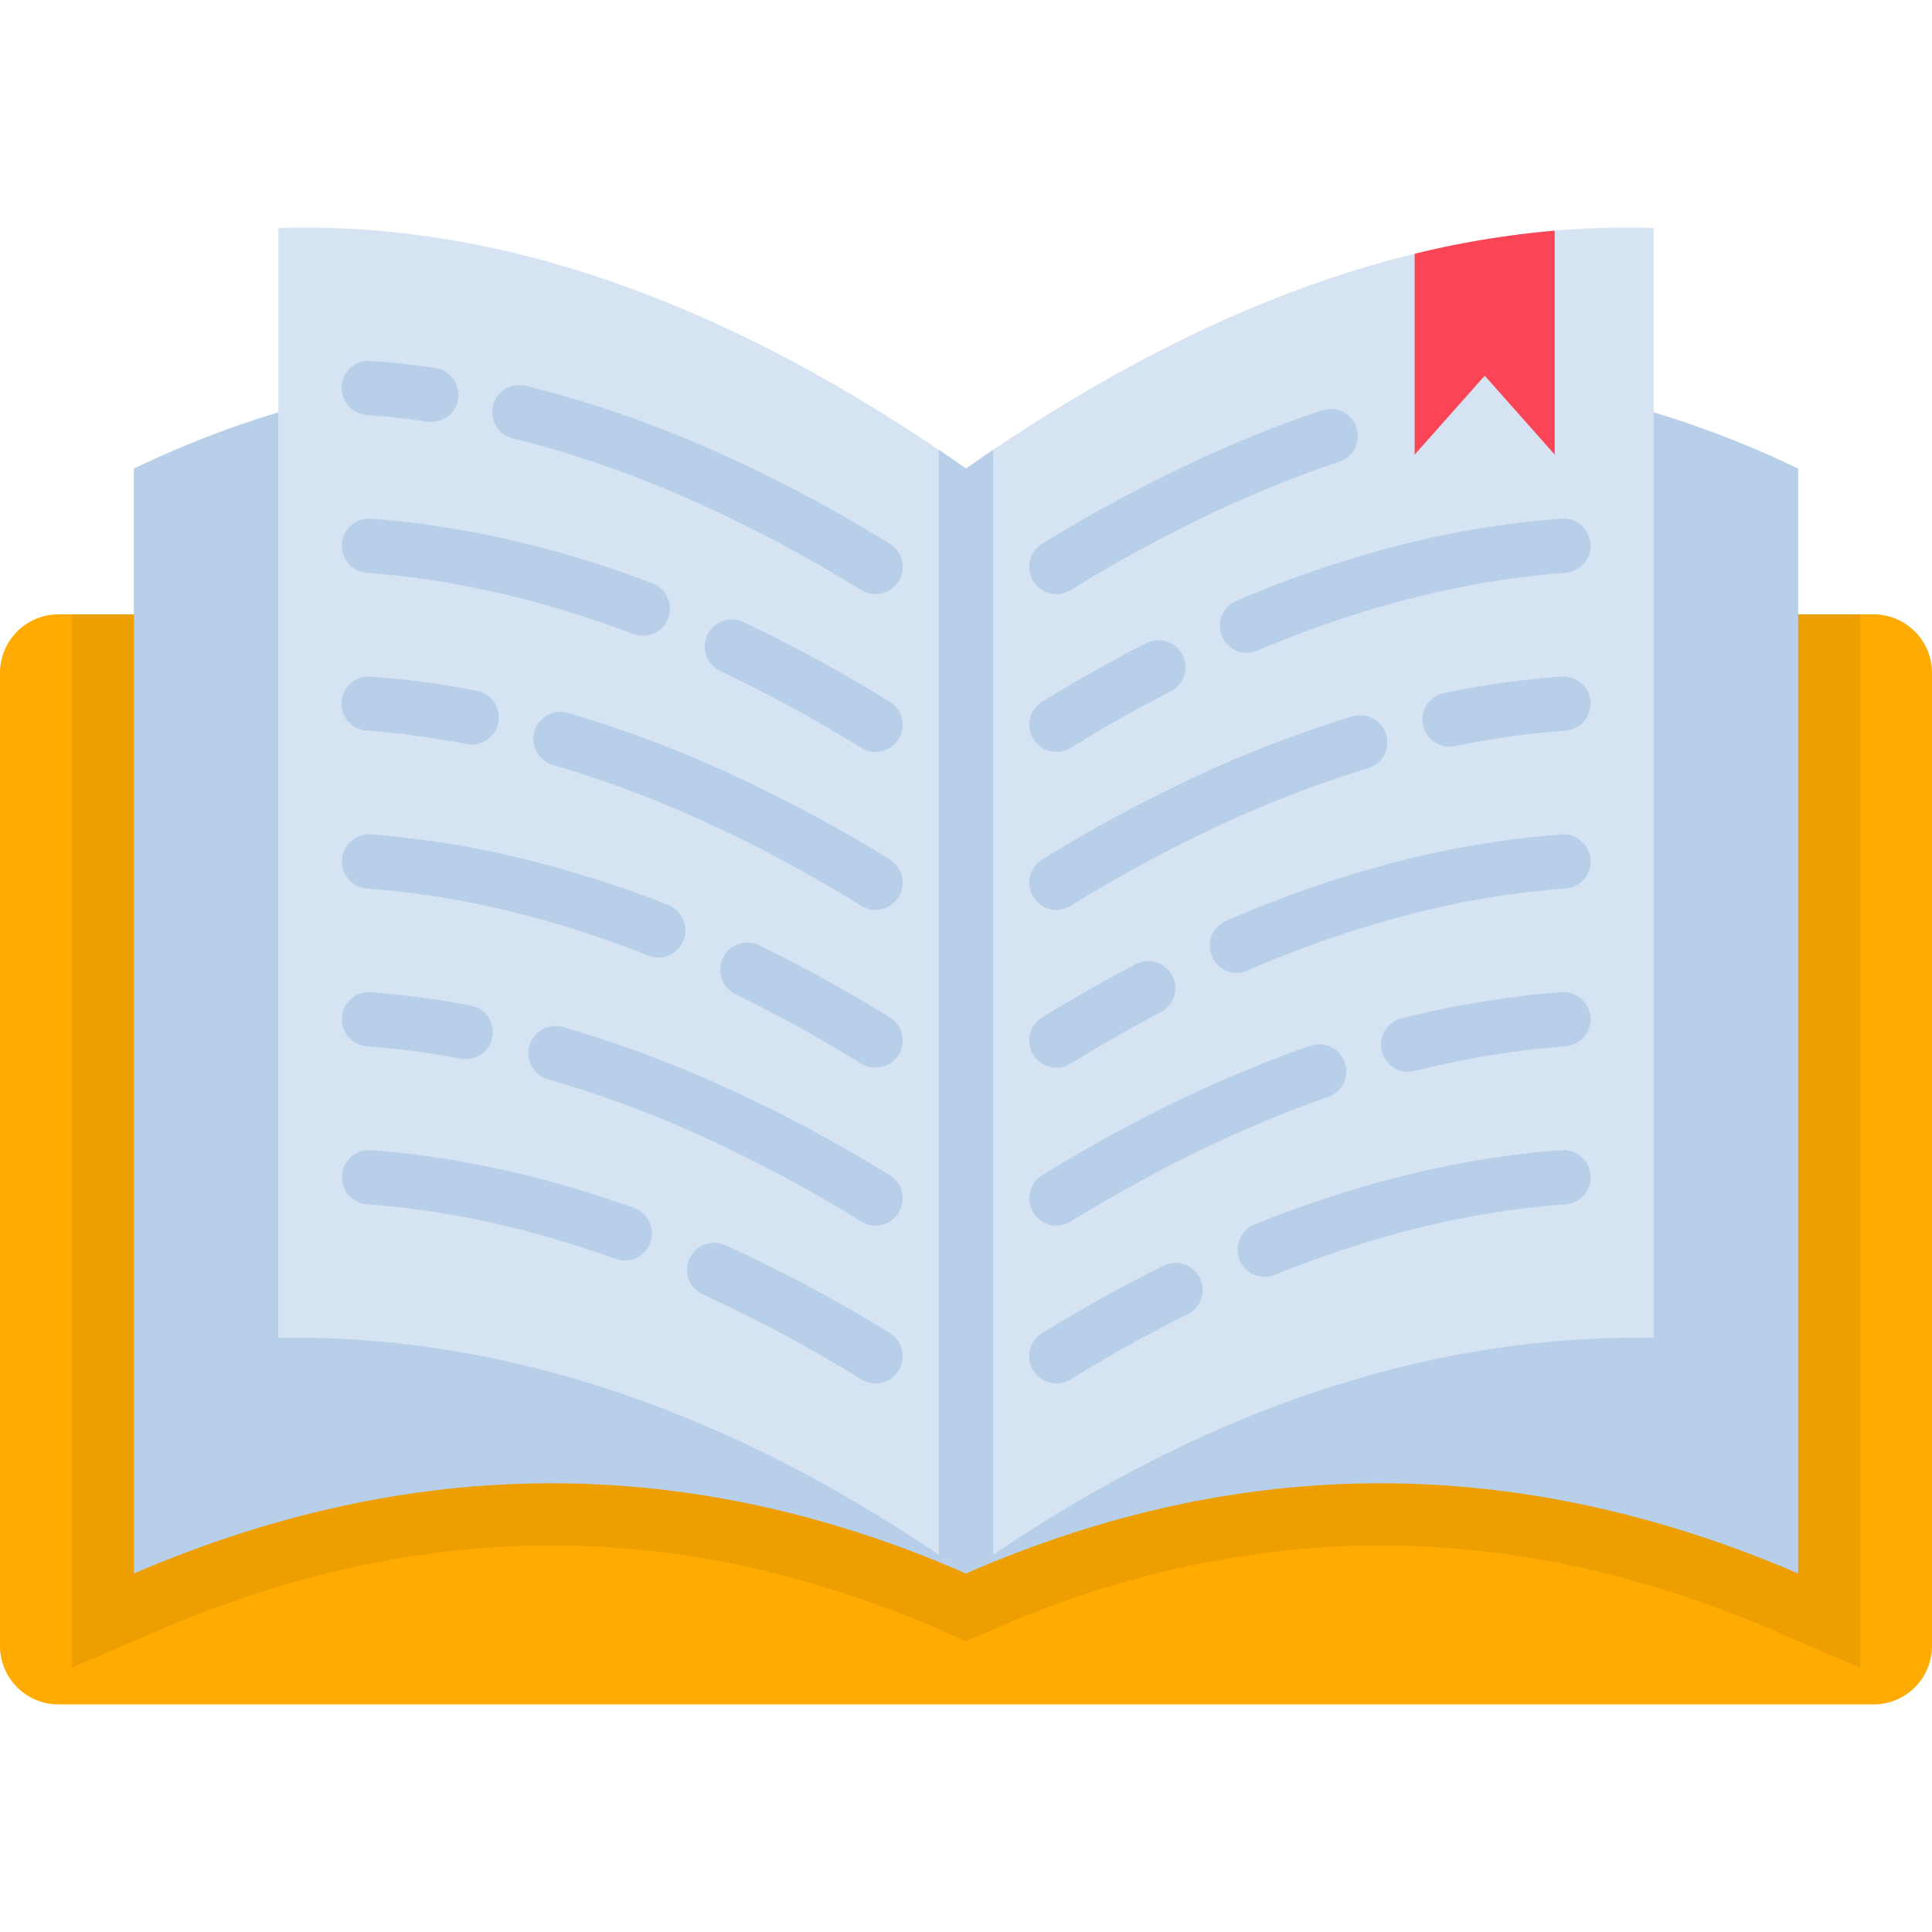
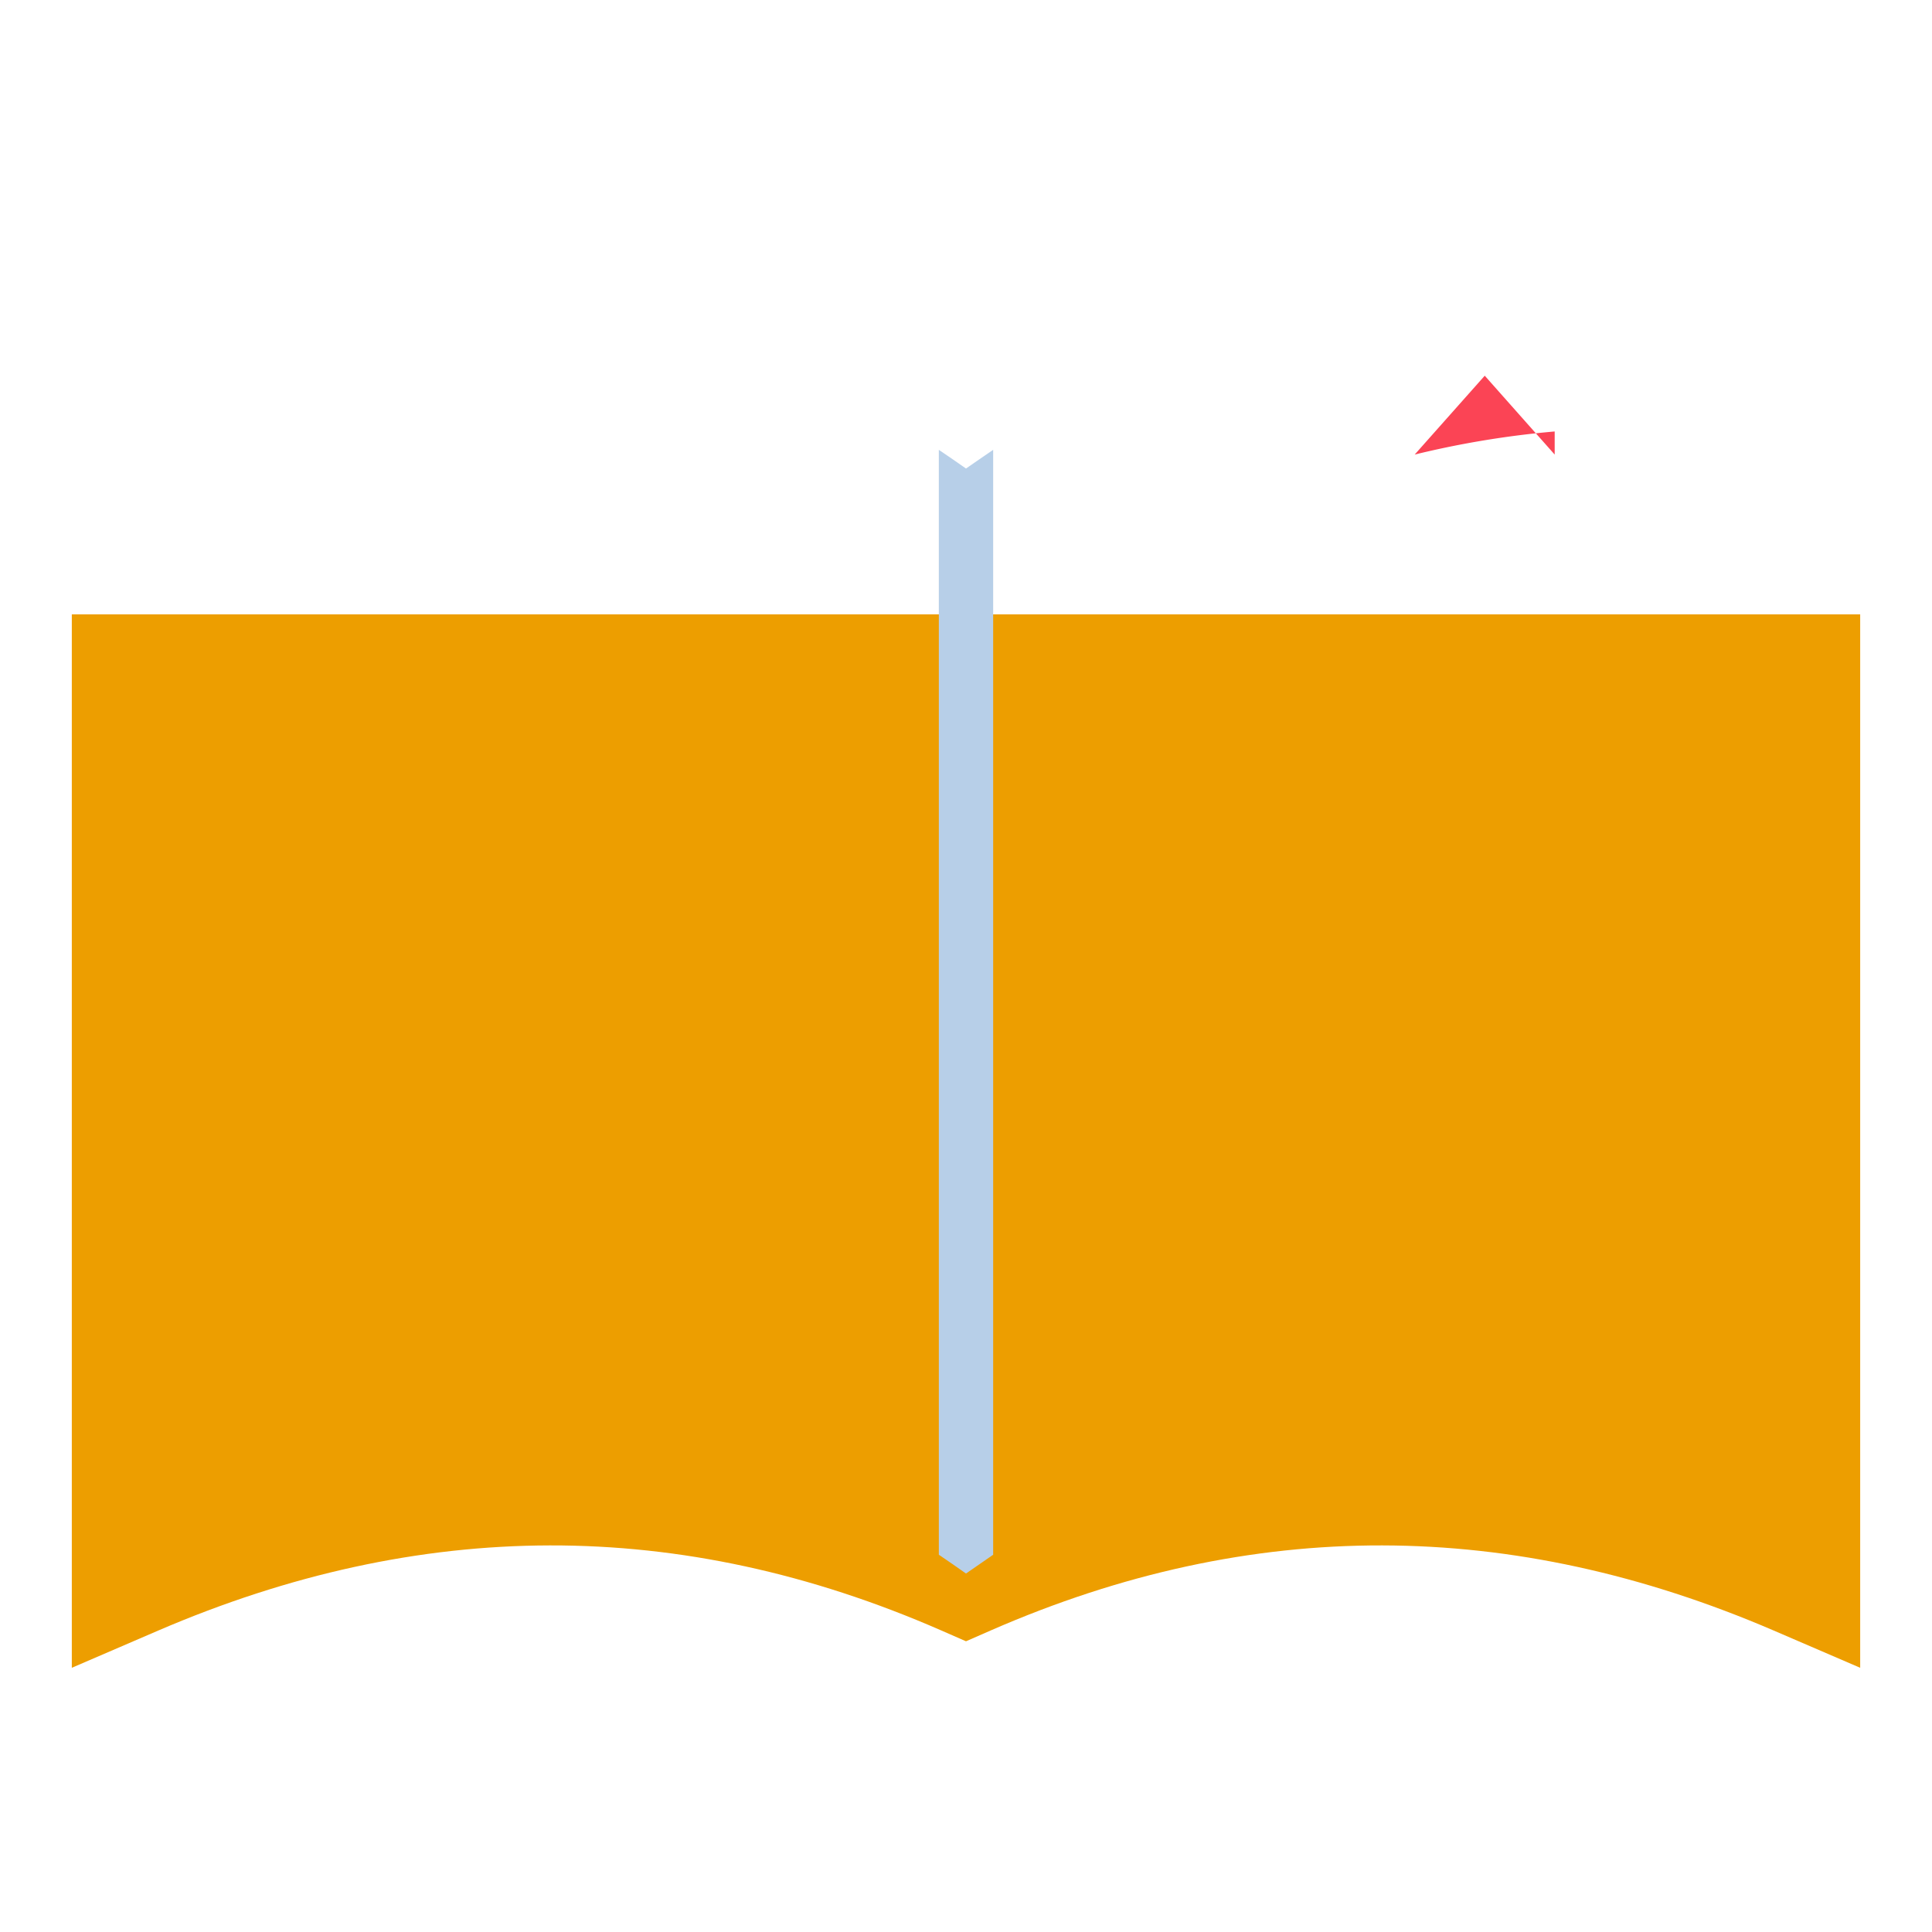
<svg xmlns="http://www.w3.org/2000/svg" id="Layer_1" viewBox="0 0 512 512" data-name="Layer 1">
  <g fill-rule="evenodd">
-     <path d="m496.554 162.811h-481.079a15.523 15.523 0 0 0 -15.475 15.476v257.952a15.5 15.5 0 0 0 15.475 15.447h481.079a15.473 15.473 0 0 0 15.446-15.447v-257.952a15.5 15.5 0 0 0 -15.446-15.476z" fill="#ffab02" />
    <path d="m492.969 162.811v279.17l-22.936-9.88c-69.334-29.814-138.142-30.31-207.446-.029l-6.587 2.885-6.587-2.885c-69.275-30.281-138.083-29.785-207.446.029l-22.936 9.88v-279.17z" fill="#ed9e00" />
-     <path d="m35.468 124.167c73.532-35.206 147.032-31.767 220.532 0 73.5-31.767 147.031-35.206 220.532 0v292.833c-73.501-31.617-147.032-32.142-220.532 0-73.5-32.146-147-31.621-220.532 0z" fill="#b7cfe8" />
-     <path d="m256 124.167c-60.736-42.522-121.472-65.691-182.237-63.738v294.091c60.765-.874 121.501 19.643 182.237 62.48 60.736-42.841 121.5-63.358 182.237-62.484v-294.087c-60.737-1.953-121.501 21.216-182.237 63.738z" fill="#d5e3f2" />
  </g>
  <path d="m248.8 412.021v-292.809c2.419 1.632 4.809 3.264 7.2 4.955 2.419-1.691 4.809-3.323 7.2-4.955v292.809c-2.39 1.632-4.78 3.293-7.2 4.983-2.39-1.69-4.78-3.351-7.2-4.983z" fill="#b7cfe8" />
-   <path d="m283.745 365.536a7.2 7.2 0 1 1 -7.548-12.27c5.071-3.088 10.433-6.236 16.058-9.355q8.131-4.546 16.087-8.48a7.181 7.181 0 1 1 6.354 12.881q-7.826 3.891-15.476 8.131-7.3 4.067-15.475 9.093zm-47.945-12.27a7.2 7.2 0 1 1 -7.548 12.27 385.087 385.087 0 0 0 -41.938-22.47 7.174 7.174 0 1 1 5.887-13.085 395.6 395.6 0 0 1 43.6 23.285zm-67.7-33.107a7.168 7.168 0 0 1 -4.838 13.494 272.588 272.588 0 0 0 -33.107-9.647 229.958 229.958 0 0 0 -32.955-4.867 7.19 7.19 0 0 1 1.073-14.339 249.209 249.209 0 0 1 34.973 5.217 284.343 284.343 0 0 1 34.854 10.142zm67.7-8.714a7.2 7.2 0 1 1 -7.548 12.27 375.191 375.191 0 0 0 -41.676-22.354 295.686 295.686 0 0 0 -41.53-15.387 7.2 7.2 0 0 1 3.935-13.844 309.2 309.2 0 0 1 43.482 16.146 393.229 393.229 0 0 1 43.337 23.169zm-111.067-45a7.171 7.171 0 1 1 -2.594 14.106c-4.168-.787-8.335-1.458-12.474-1.982-3.963-.525-8.131-.962-12.473-1.282a7.19 7.19 0 0 1 1.078-14.339c4.226.32 8.656.787 13.232 1.4 4.429.582 8.859 1.282 13.231 2.1zm111.067 3.179a7.19 7.19 0 1 1 -7.548 12.24c-11.1-6.819-22.208-12.969-33.282-18.361a7.195 7.195 0 1 1 6.295-12.939q17.315 8.436 34.535 19.06zm-58.6-29.724a7.209 7.209 0 0 1 -5.3 13.406 275.193 275.193 0 0 0 -37.421-11.978 236.042 236.042 0 0 0 -37.279-5.861 7.19 7.19 0 0 1 1.078-14.339 250.188 250.188 0 0 1 39.519 6.266 292.645 292.645 0 0 1 39.4 12.5zm58.6-12.127a7.2 7.2 0 1 1 -7.548 12.269 380.916 380.916 0 0 0 -40.918-22.032 303.819 303.819 0 0 0 -40.743-15.3 7.162 7.162 0 1 1 3.992-13.756 308.77 308.77 0 0 1 42.7 16.03 393.274 393.274 0 0 1 42.521 22.79zm-109.432-44.707a7.182 7.182 0 0 1 -2.71 14.106 233.714 233.714 0 0 0 -26.458-3.556 7.175 7.175 0 1 1 1.078-14.309 238.667 238.667 0 0 1 28.1 3.759zm109.432 2.886a7.19 7.19 0 1 1 -7.548 12.24c-6.47-3.964-12.707-7.607-18.681-10.871-6.15-3.322-12.357-6.47-18.681-9.471a7.184 7.184 0 0 1 6.12-13q9.573 4.547 19.41 9.88 10.055 5.508 19.38 11.221zm-62.892-31.359a7.18 7.18 0 0 1 -5.071 13.435c-23.549-8.947-47.1-14.484-70.645-16.233a7.19 7.19 0 0 1 1.078-14.339c24.889 1.865 49.778 7.694 74.638 17.137zm62.892-10.493a7.2 7.2 0 1 1 -7.548 12.269c-30.863-18.972-61.639-32.64-92.328-40.189a7.171 7.171 0 1 1 3.41-13.931c32.266 7.929 64.411 22.151 96.466 41.851zm-120.74-46.629a7.2 7.2 0 1 1 -2.011 14.251c-2.652-.408-5.3-.729-7.927-1.02-2.565-.292-5.188-.524-7.927-.729a7.189 7.189 0 0 1 1.078-14.338c2.711.2 5.538.466 8.423.787 2.8.291 5.595.67 8.364 1.049zm168.685 58.9a7.2 7.2 0 1 1 -7.545-12.271 404.25 404.25 0 0 1 37.042-20.226 323.767 323.767 0 0 1 37.187-15.155 7.175 7.175 0 0 1 4.547 13.61 317.411 317.411 0 0 0 -35.556 14.485 392.878 392.878 0 0 0 -35.672 19.555zm0 41.822a7.19 7.19 0 1 1 -7.548-12.24q6.163-3.8 13.756-8.073 7.257-4.11 13.726-7.432a7.182 7.182 0 0 1 6.587 12.765q-6.995 3.585-13.29 7.14c-3.9 2.215-8.335 4.838-13.231 7.84zm49.6-25.822a7.164 7.164 0 1 1 -5.567-13.2 297.923 297.923 0 0 1 42.871-14.6 250.679 250.679 0 0 1 43.075-7.111 7.19 7.19 0 1 1 1.078 14.339 235.442 235.442 0 0 0 -40.627 6.732 280.925 280.925 0 0 0 -40.83 13.843zm-49.6 67.672a7.2 7.2 0 1 1 -7.548-12.269 399.6 399.6 0 0 1 41.034-22.12 316.892 316.892 0 0 1 41.181-15.8 7.168 7.168 0 0 1 4.138 13.726 299.556 299.556 0 0 0 -39.315 15.126 383.8 383.8 0 0 0 -39.49 21.333zm101.741-42.316a7.168 7.168 0 0 1 -2.856-14.048 241.043 241.043 0 0 1 31.1-4.371 7.175 7.175 0 1 1 1.078 14.309 237.3 237.3 0 0 0 -29.319 4.11zm-101.741 84.137a7.19 7.19 0 1 1 -7.548-12.24q12.021-7.388 24.743-14.077a7.17 7.17 0 1 1 6.645 12.707q-11.584 6.077-23.84 13.61zm46.922-24.685a7.16 7.16 0 1 1 -5.683-13.143 303.983 303.983 0 0 1 44.269-15.418 252.875 252.875 0 0 1 44.474-7.49 7.19 7.19 0 1 1 1.078 14.339 235.565 235.565 0 0 0 -41.967 7.053 287.728 287.728 0 0 0 -42.171 14.659zm-46.922 66.536a7.2 7.2 0 0 1 -7.548-12.27c23.606-14.484 47.271-26.025 71.053-34.3a7.175 7.175 0 0 1 4.721 13.552c-22.674 7.869-45.406 19-68.226 33.02zm91.162-39.9a7.178 7.178 0 1 1 -3.468-13.931q10.447-2.624 21.129-4.372c7.141-1.165 14.193-2.04 21.159-2.564a7.19 7.19 0 1 1 1.078 14.339c-6.732.524-13.348 1.311-19.934 2.389-6.558 1.079-13.232 2.478-19.964 4.139zm-37.129 54.062a7.185 7.185 0 0 1 -5.392-13.319 294.005 294.005 0 0 1 40.6-13.2 248.957 248.957 0 0 1 40.743-6.558 7.19 7.19 0 1 1 1.078 14.339 236.058 236.058 0 0 0 -38.441 6.15 279.227 279.227 0 0 0 -38.586 12.59z" fill="#b7cfe8" />
-   <path d="m412.007 61.128v59.337l-18.535-20.9-18.565 20.9v-53.216a245.529 245.529 0 0 1 37.1-6.121z" fill="#fb4455" fill-rule="evenodd" />
+   <path d="m412.007 61.128v59.337l-18.535-20.9-18.565 20.9a245.529 245.529 0 0 1 37.1-6.121z" fill="#fb4455" fill-rule="evenodd" />
</svg>